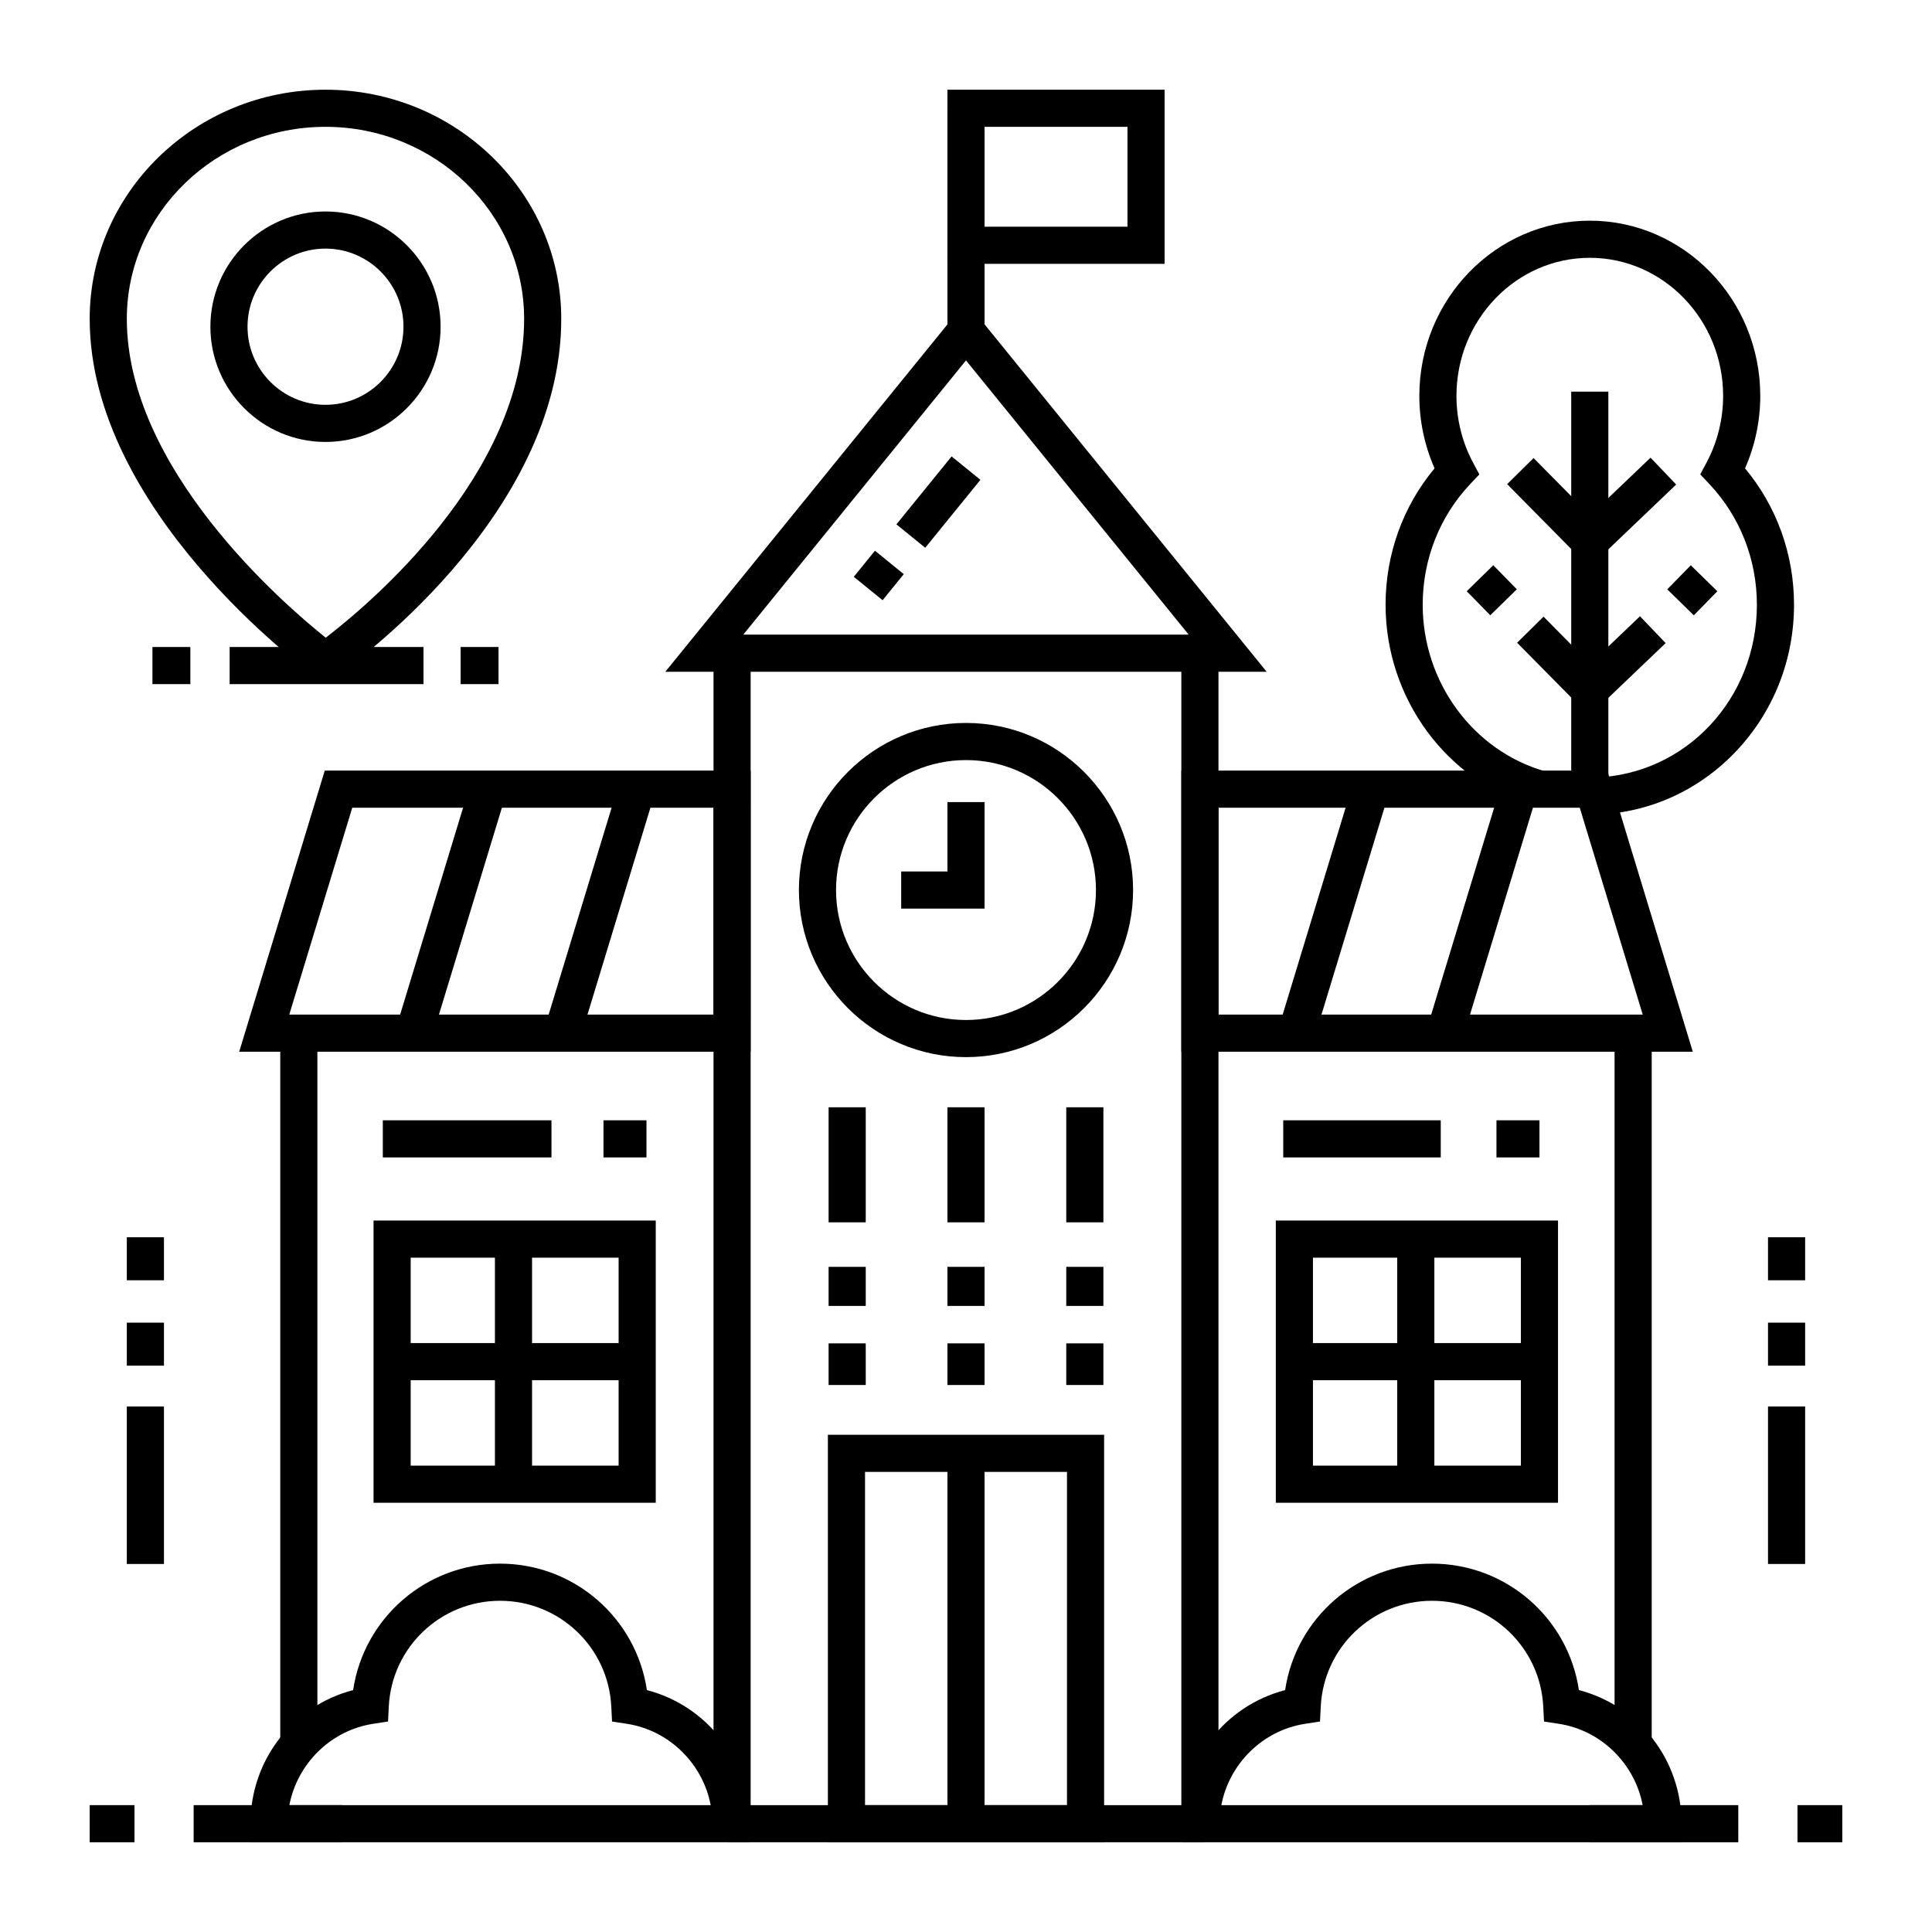
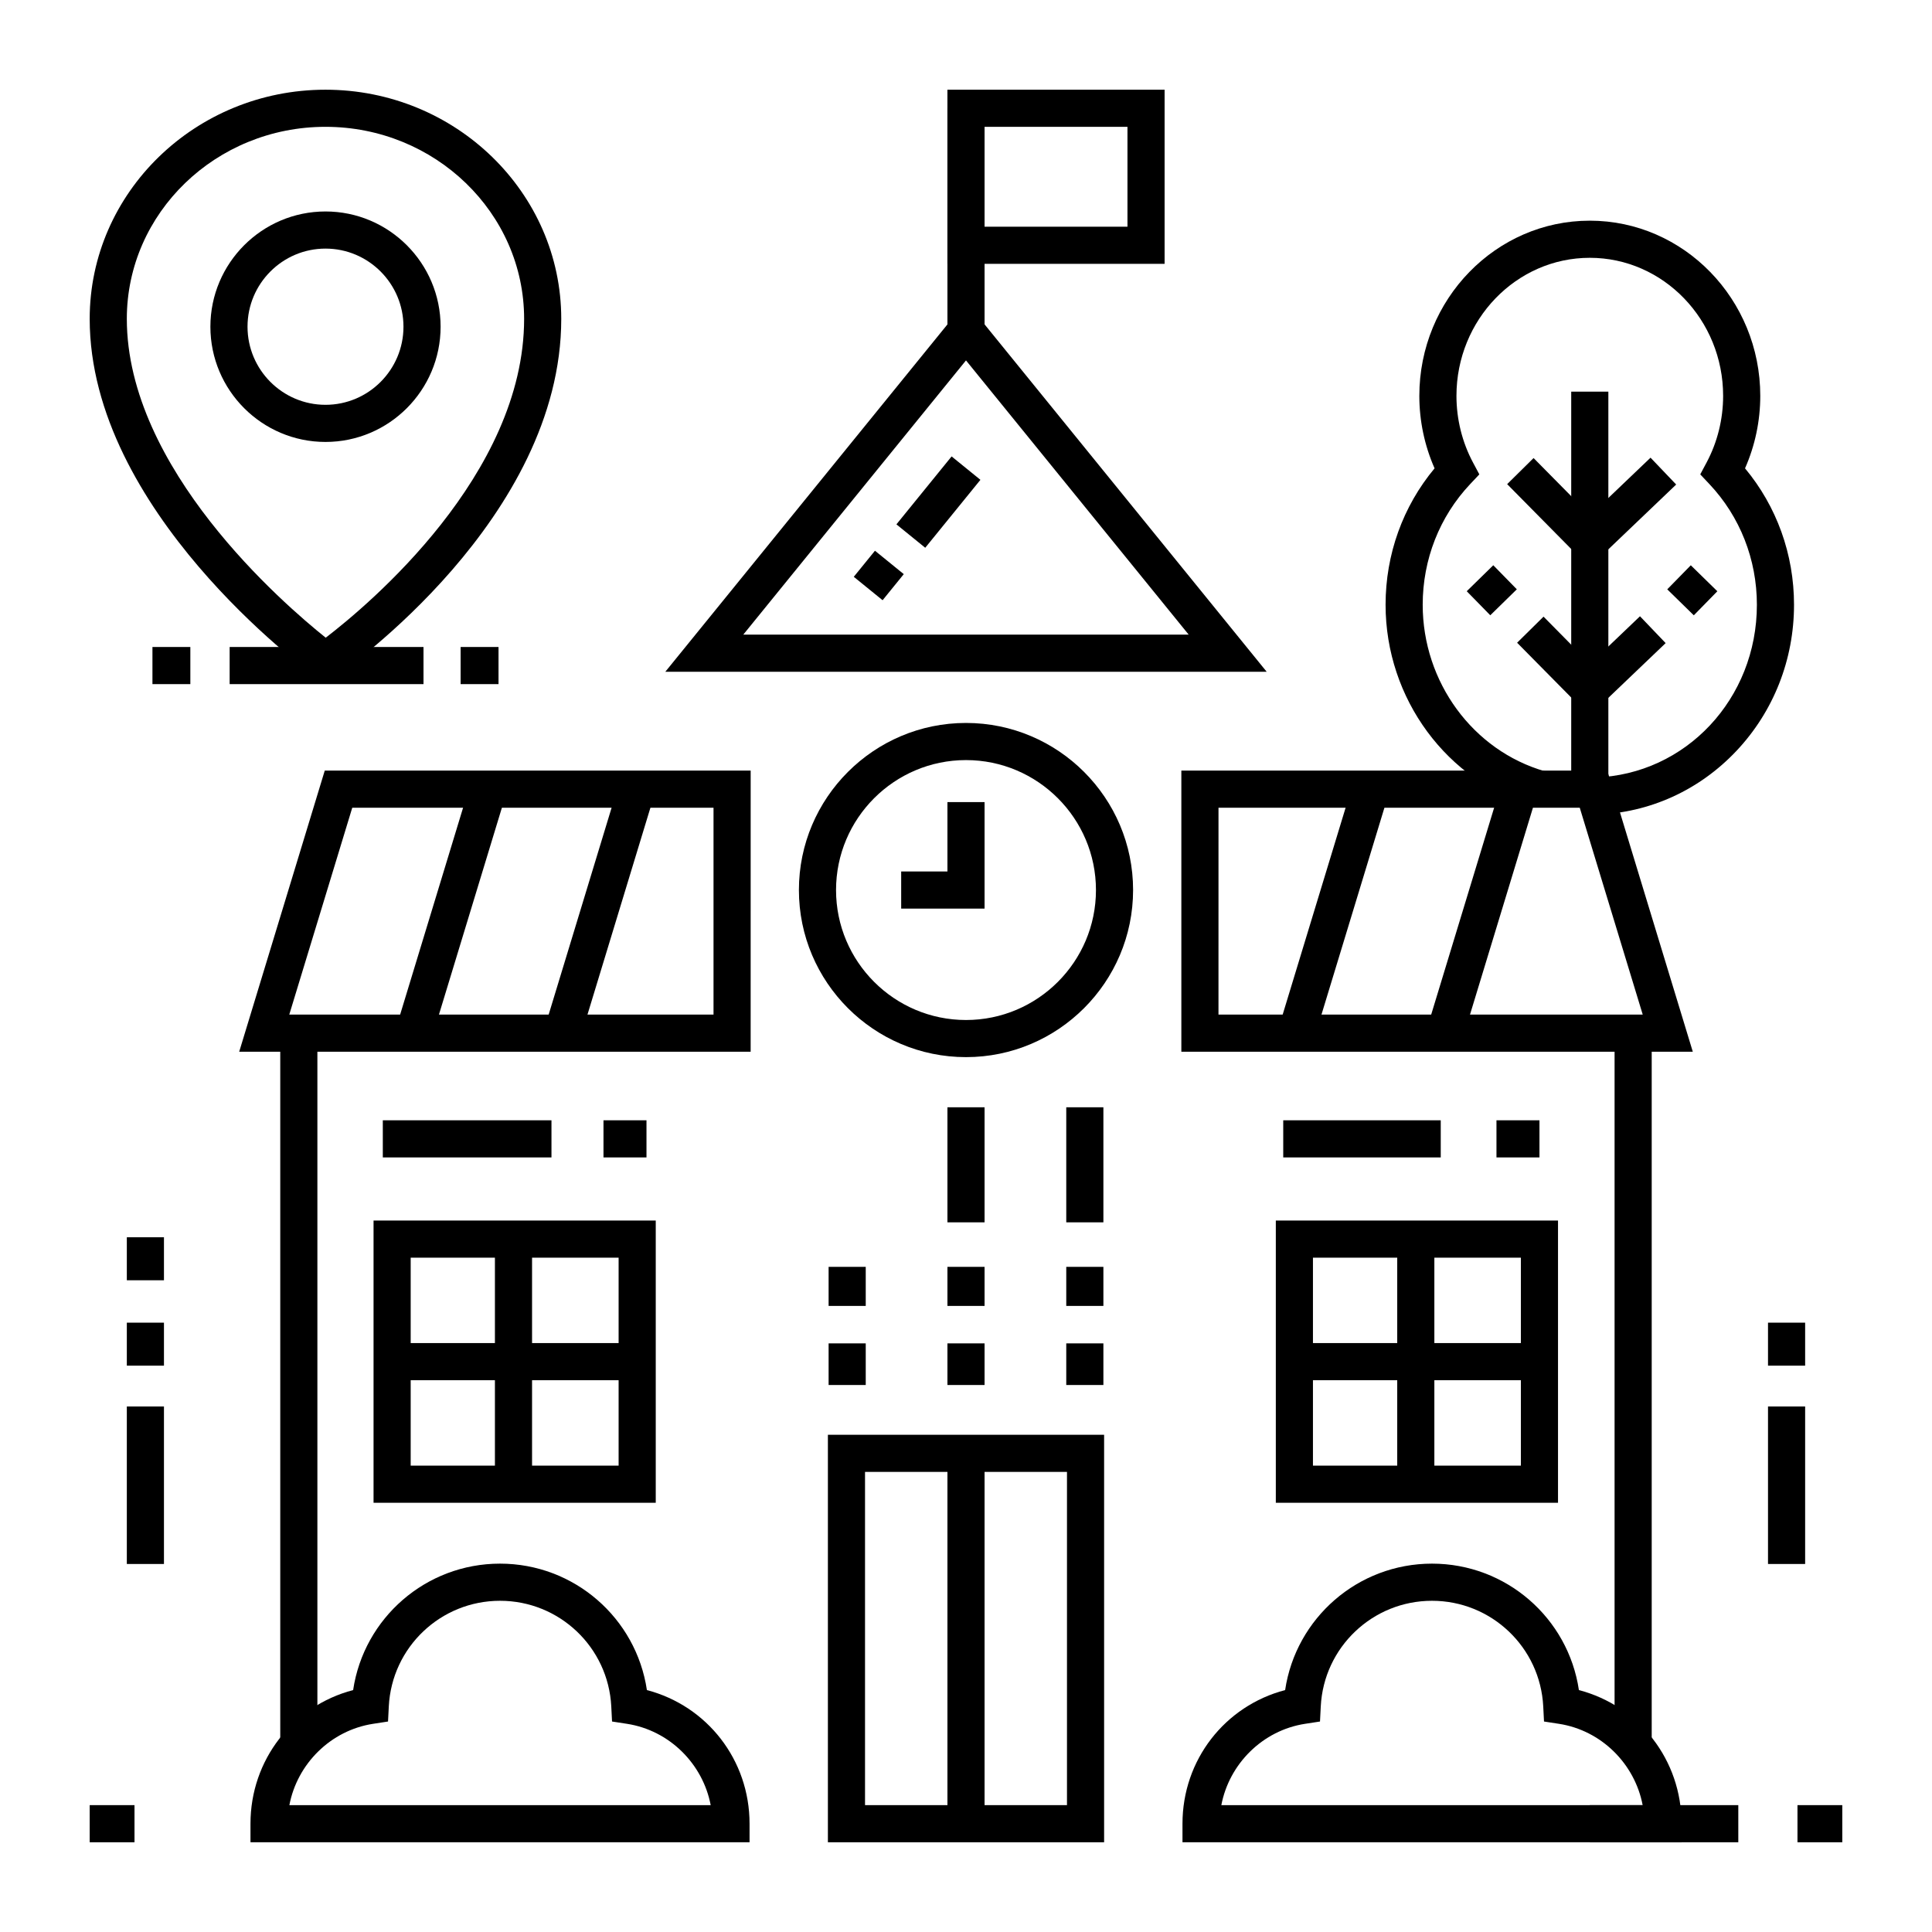
<svg xmlns="http://www.w3.org/2000/svg" fill="#000000" width="800px" height="800px" version="1.1" viewBox="144 144 512 512">
  <g>
    <path d="m560.39 247.79h9.84v105.35h-9.84z" />
    <path d="m565.21 294.37-21.797-22.066 7-6.914 14.996 15.18 16-15.281 6.797 7.117z" />
    <path d="m532.7 300.68 7.035-6.883 6.238 6.375-7.035 6.883z" />
    <path d="m585.84 300.18 6.238-6.375 7.035 6.883-6.238 6.375z" />
    <path d="m565.21 333.73-19.16-19.398 7.004-6.914 12.355 12.512 13.203-12.613 6.801 7.113z" />
    <path d="m567.01 359.88-0.312-9.836c24.055-0.762 42.895-20.871 42.895-45.777 0-12.008-4.469-23.363-12.582-31.977l-2.426-2.574 1.664-3.121c2.879-5.383 4.398-11.5 4.398-17.68 0-20.176-15.852-36.594-35.336-36.594s-35.336 16.414-35.336 36.594c0 6.184 1.52 12.301 4.398 17.68l1.664 3.121-2.426 2.574c-8.113 8.609-12.582 19.965-12.582 31.977 0 20.508 13.332 38.66 32.418 44.141l-2.715 9.457c-23.277-6.684-39.539-28.723-39.539-53.598 0-13.367 4.586-26.074 12.984-36.152-2.648-6-4.039-12.57-4.039-19.199 0-25.605 20.266-46.434 45.176-46.434s45.176 20.828 45.176 46.434c0 6.625-1.387 13.195-4.039 19.199 8.398 10.078 12.984 22.789 12.984 36.152 0 14.535-5.414 28.281-15.25 38.715-9.848 10.449-23.051 16.449-37.176 16.898z" />
    <path d="m482.86 416.36 19.676-64.668 9.414 2.863-19.676 64.668z" />
    <path d="m522.22 416.36 19.676-64.668 9.414 2.863-19.676 64.668z" />
    <path d="m248.68 417.35 19.676-64.668 9.414 2.863-19.676 64.668z" />
    <path d="m288.04 417.35 19.676-64.668 9.414 2.863-19.676 64.668z" />
-     <path d="m461.99 632.22h-123.98c-2.719 0-4.922-2.203-4.922-4.922v-310.2h9.84v305.29h114.14v-305.29h9.84v310.21c0 2.715-2.203 4.918-4.918 4.918z" />
    <path d="m342.93 422.72h-135.54l22.676-74.504h112.87zm-122.27-9.84h112.43v-54.824h-95.738z" />
    <path d="m592.61 422.72h-135.54v-74.504h112.87zm-125.7-9.84h112.43l-16.688-54.824h-95.738z" />
-     <path d="m363.59 437.44h9.84v30.492h-9.84z" />
    <path d="m363.59 479.73h9.84v10.352h-9.84z" />
    <path d="m363.59 500.01h9.84v11.031h-9.84z" />
    <path d="m395.08 437.44h9.84v30.492h-9.84z" />
    <path d="m395.08 479.73h9.84v10.352h-9.84z" />
    <path d="m395.08 500.01h9.84v11.031h-9.84z" />
    <path d="m426.57 437.44h9.84v30.492h-9.84z" />
    <path d="m426.57 479.73h9.84v10.352h-9.84z" />
    <path d="m426.57 500.01h9.84v11.031h-9.84z" />
    <path d="m479.68 322.02h-159.36l79.684-98.113zm-138.7-9.84h118.03l-59.012-72.668z" />
    <path d="m370.26 296.86 5.613-6.91 7.637 6.203-5.613 6.91z" />
    <path d="m381.56 282.96 14.625-18.004 7.637 6.203-14.625 18.004z" />
    <path d="m400 424.15c-24.418 0-44.281-19.863-44.281-44.281 0-24.418 19.863-44.281 44.281-44.281s44.281 19.863 44.281 44.281c-0.004 24.418-19.867 44.281-44.281 44.281zm0-78.719c-18.992 0-34.441 15.449-34.441 34.441s15.449 34.441 34.441 34.441 34.441-15.449 34.441-34.441c-0.004-18.992-15.453-34.441-34.441-34.441z" />
    <path d="m404.92 384.79h-22.098v-9.84h12.258v-18.387h9.84z" />
    <path d="m540.58 440.89h11.395v9.84h-11.395z" />
    <path d="m484.07 440.89h41.742v9.84h-41.742z" />
    <path d="m556.89 542.25h-74.785v-74.793h74.785zm-64.945-9.84h55.105v-55.113h-55.105z" />
    <path d="m486.42 499.93h65.547v9.84h-65.547z" />
    <path d="m514.28 472.07h9.84v65.559h-9.84z" />
    <path d="m317.78 542.25h-74.785v-74.793h74.785zm-64.945-9.84h55.105v-55.113h-55.105z" />
    <path d="m247.31 499.93h65.547v9.84h-65.547z" />
    <path d="m275.16 472.07h9.84v65.559h-9.84z" />
    <path d="m303.93 440.89h11.395v9.84h-11.395z" />
    <path d="m245.45 440.89h44.695v9.84h-44.695z" />
    <path d="m436.6 632.22h-73.199v-107.99h73.199zm-63.359-9.84h53.52v-88.312h-53.52z" />
    <path d="m395.08 529.15h9.84v98.152h-9.84z" />
    <path d="m218.27 417.8h9.84v188.56h-9.84z" />
    <path d="m571.88 417.8h9.84v188.56h-9.84z" />
    <path d="m589.62 632.22h-132.25v-4.922c0-16.895 11.23-31.227 27.203-35.41 2.84-19.074 19.254-33.508 38.926-33.508 19.672 0 36.086 14.434 38.926 33.508 15.973 4.184 27.203 18.516 27.203 35.41v4.922zm-121.95-9.84h111.65c-2.078-10.93-10.922-19.812-22.184-21.551l-3.957-0.609-0.203-4c-0.805-15.699-13.754-27.996-29.48-27.996-15.723 0-28.676 12.297-29.48 27.996l-0.203 4-3.957 0.609c-11.266 1.738-20.109 10.621-22.188 21.551z" />
    <path d="m620.35 622.38h11.875v9.84h-11.875z" />
    <path d="m565.32 622.38h39.348v9.84h-39.348z" />
    <path d="m342.64 632.22h-132.26v-4.922c0-16.895 11.23-31.227 27.203-35.41 2.84-19.074 19.254-33.508 38.926-33.508 19.672 0 36.086 14.434 38.926 33.508 15.973 4.184 27.203 18.516 27.203 35.41zm-121.95-9.84h111.65c-2.078-10.93-10.922-19.812-22.184-21.551l-3.957-0.609-0.203-4c-0.805-15.699-13.754-27.996-29.48-27.996-15.727 0-28.676 12.297-29.48 27.996l-0.203 4-3.957 0.609c-11.27 1.738-20.113 10.621-22.188 21.551z" />
    <path d="m167.77 622.38h11.875v9.84h-11.875z" />
-     <path d="m195.32 622.38h39.348v9.84h-39.348z" />
    <path d="m395.08 172.7h9.84v59.012h-9.84z" />
    <path d="m452.63 213.92h-57.555v-46.148h57.555zm-47.715-9.84h37.875v-26.469h-37.875z" />
    <path d="m230.18 325.2-2.82-2.051c-2.434-1.77-59.59-43.906-59.59-94.652 0-33.484 28.031-60.723 62.484-60.723 34.453 0 62.484 27.238 62.484 60.723 0 52.891-57.25 93.039-59.688 94.723zm0.074-147.59c-29.027 0-52.645 22.824-52.645 50.883 0 39.664 41.391 75.457 52.711 84.504 11.359-8.711 52.578-43.172 52.578-84.504 0-28.059-23.617-50.883-52.645-50.883z" />
    <path d="m230.26 261.12c-16.82 0-30.504-13.699-30.504-30.539 0-16.84 13.684-30.539 30.504-30.539 16.82 0 30.504 13.699 30.504 30.539 0 16.84-13.684 30.539-30.504 30.539zm0-51.238c-11.395 0-20.664 9.285-20.664 20.699 0 11.414 9.27 20.699 20.664 20.699 11.395 0 20.664-9.285 20.664-20.699 0-11.414-9.27-20.699-20.664-20.699z" />
    <path d="m266.07 315.46h10.043v9.84h-10.043z" />
    <path d="m184.4 315.46h10.043v9.84h-10.043z" />
    <path d="m204.86 315.46h51.371v9.84h-51.371z" />
    <path d="m612.54 494.52h9.84v11.395h-9.84z" />
-     <path d="m612.54 471.89h9.84v11.395h-9.84z" />
    <path d="m612.54 516.73h9.84v41.742h-9.84z" />
    <path d="m177.61 494.52h9.84v11.395h-9.84z" />
    <path d="m177.61 471.89h9.84v11.395h-9.84z" />
    <path d="m177.61 516.73h9.84v41.742h-9.84z" />
  </g>
</svg>